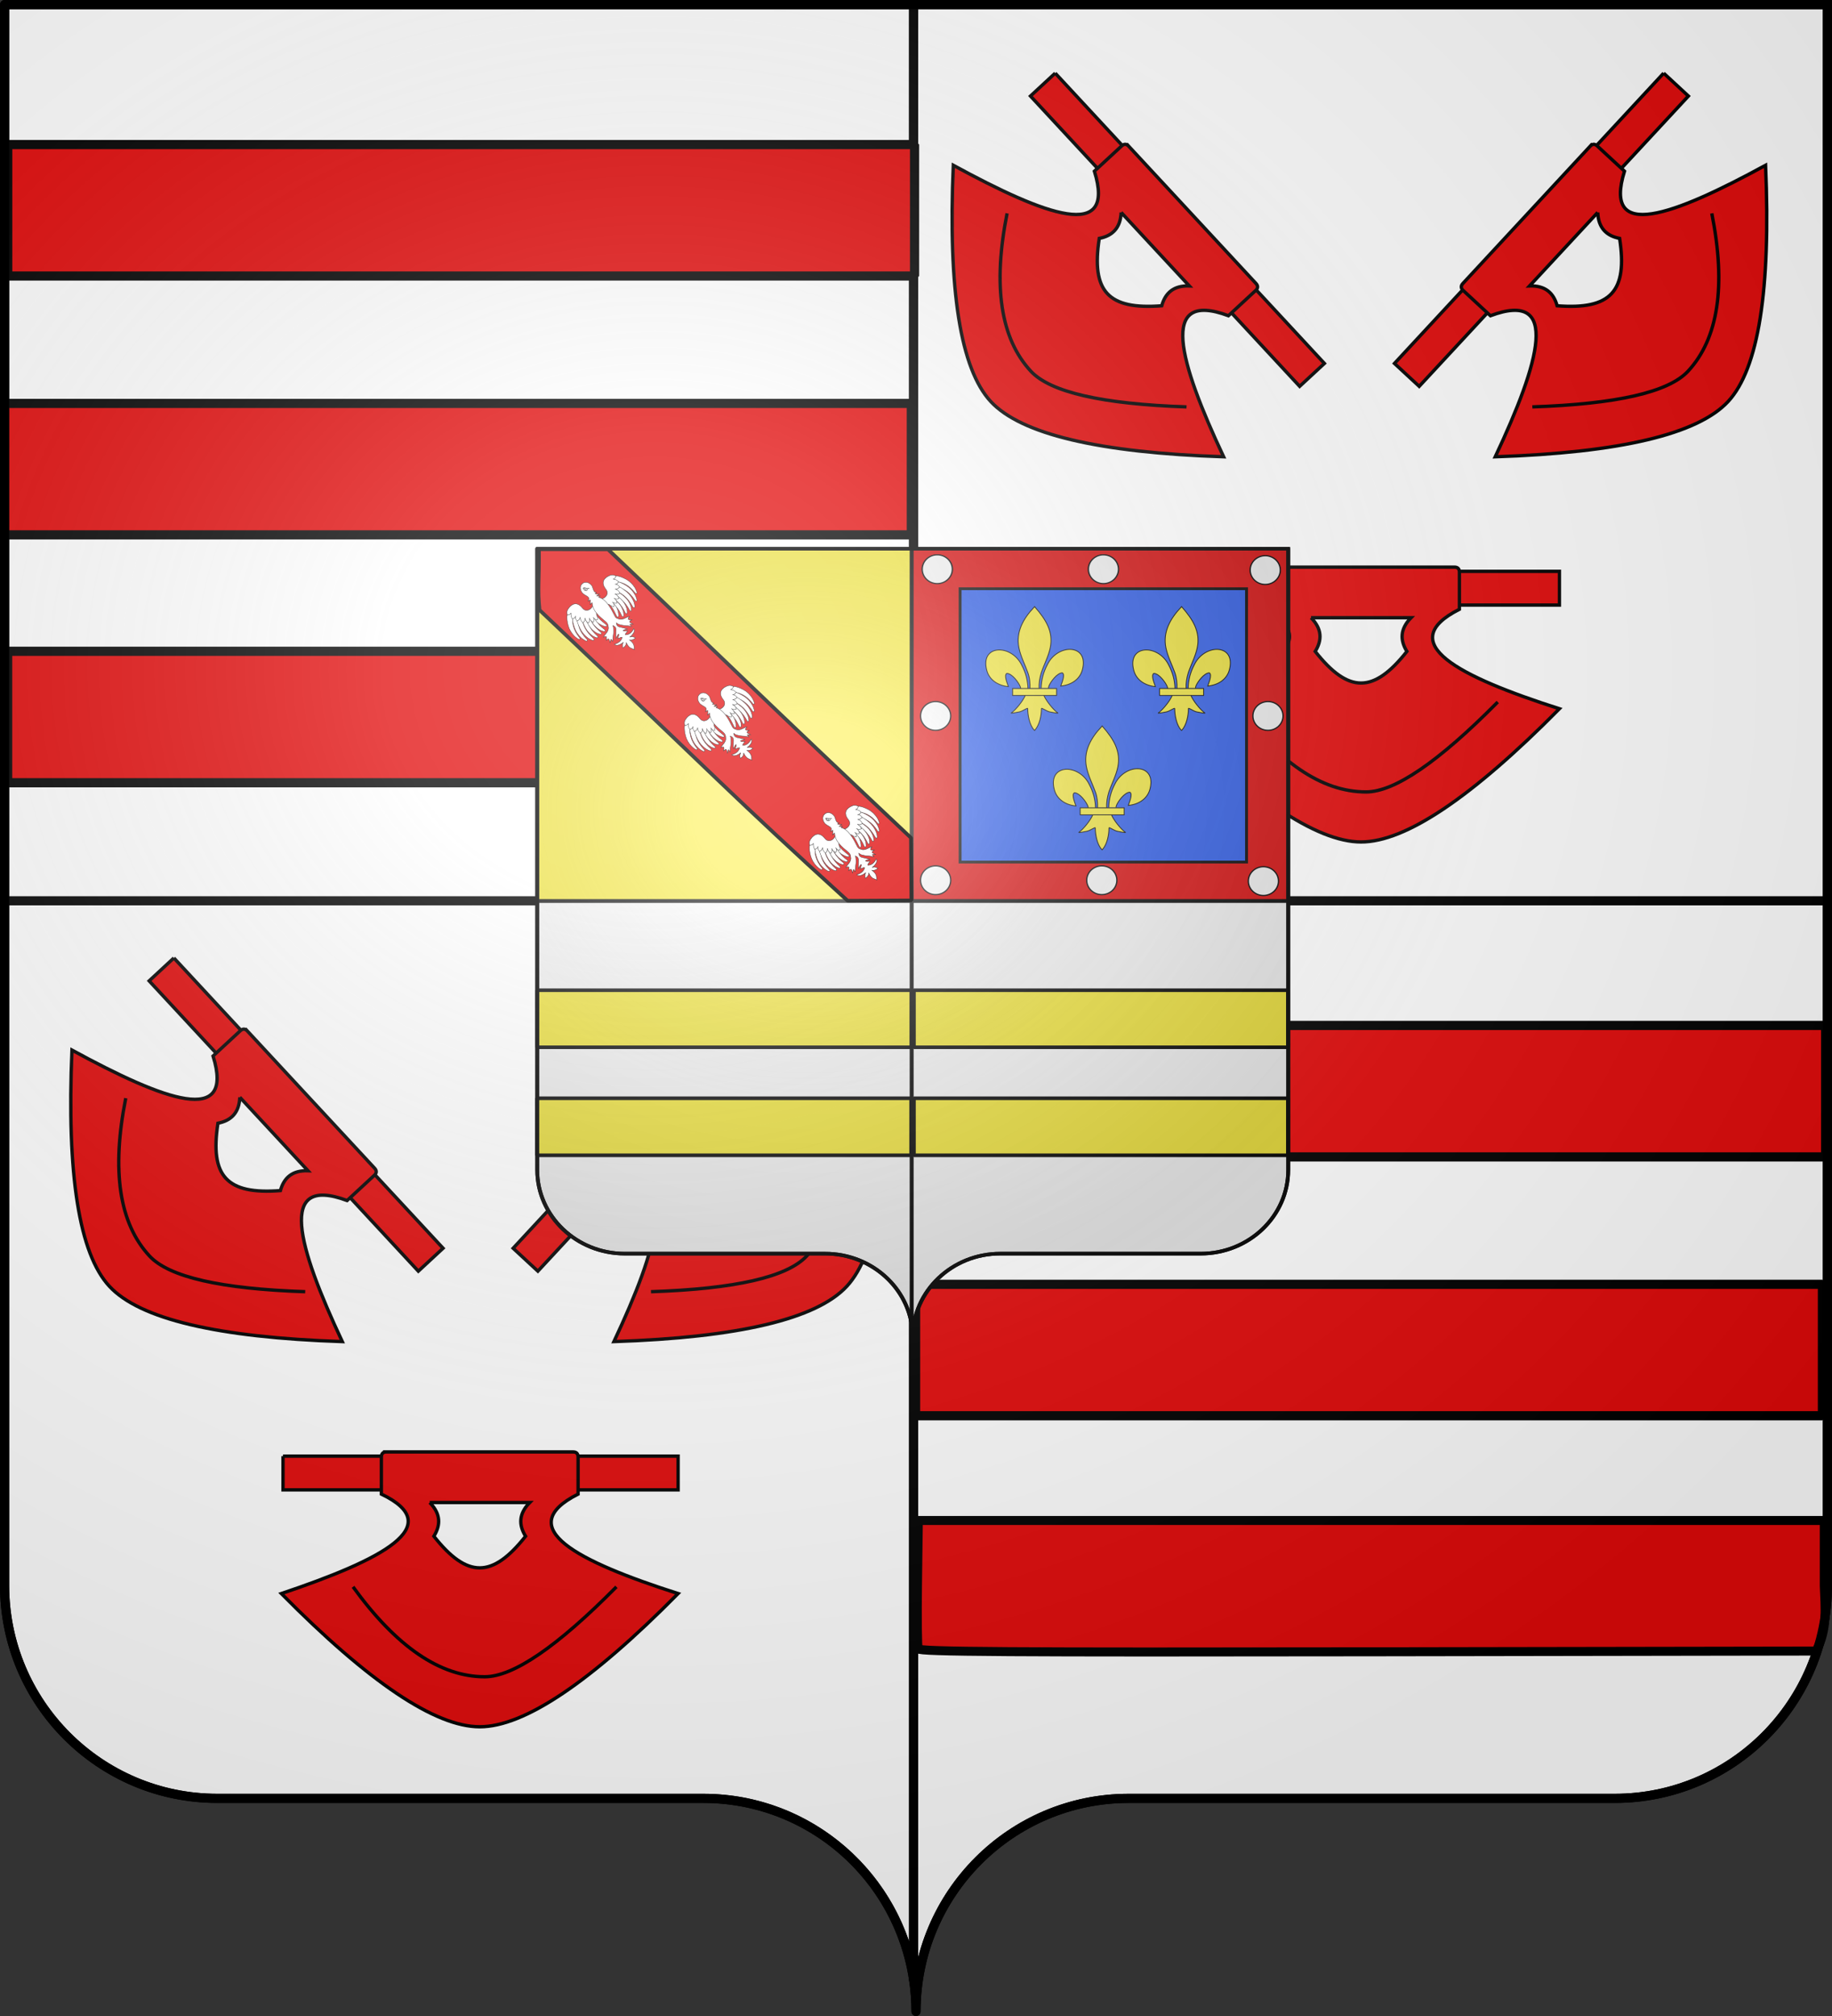
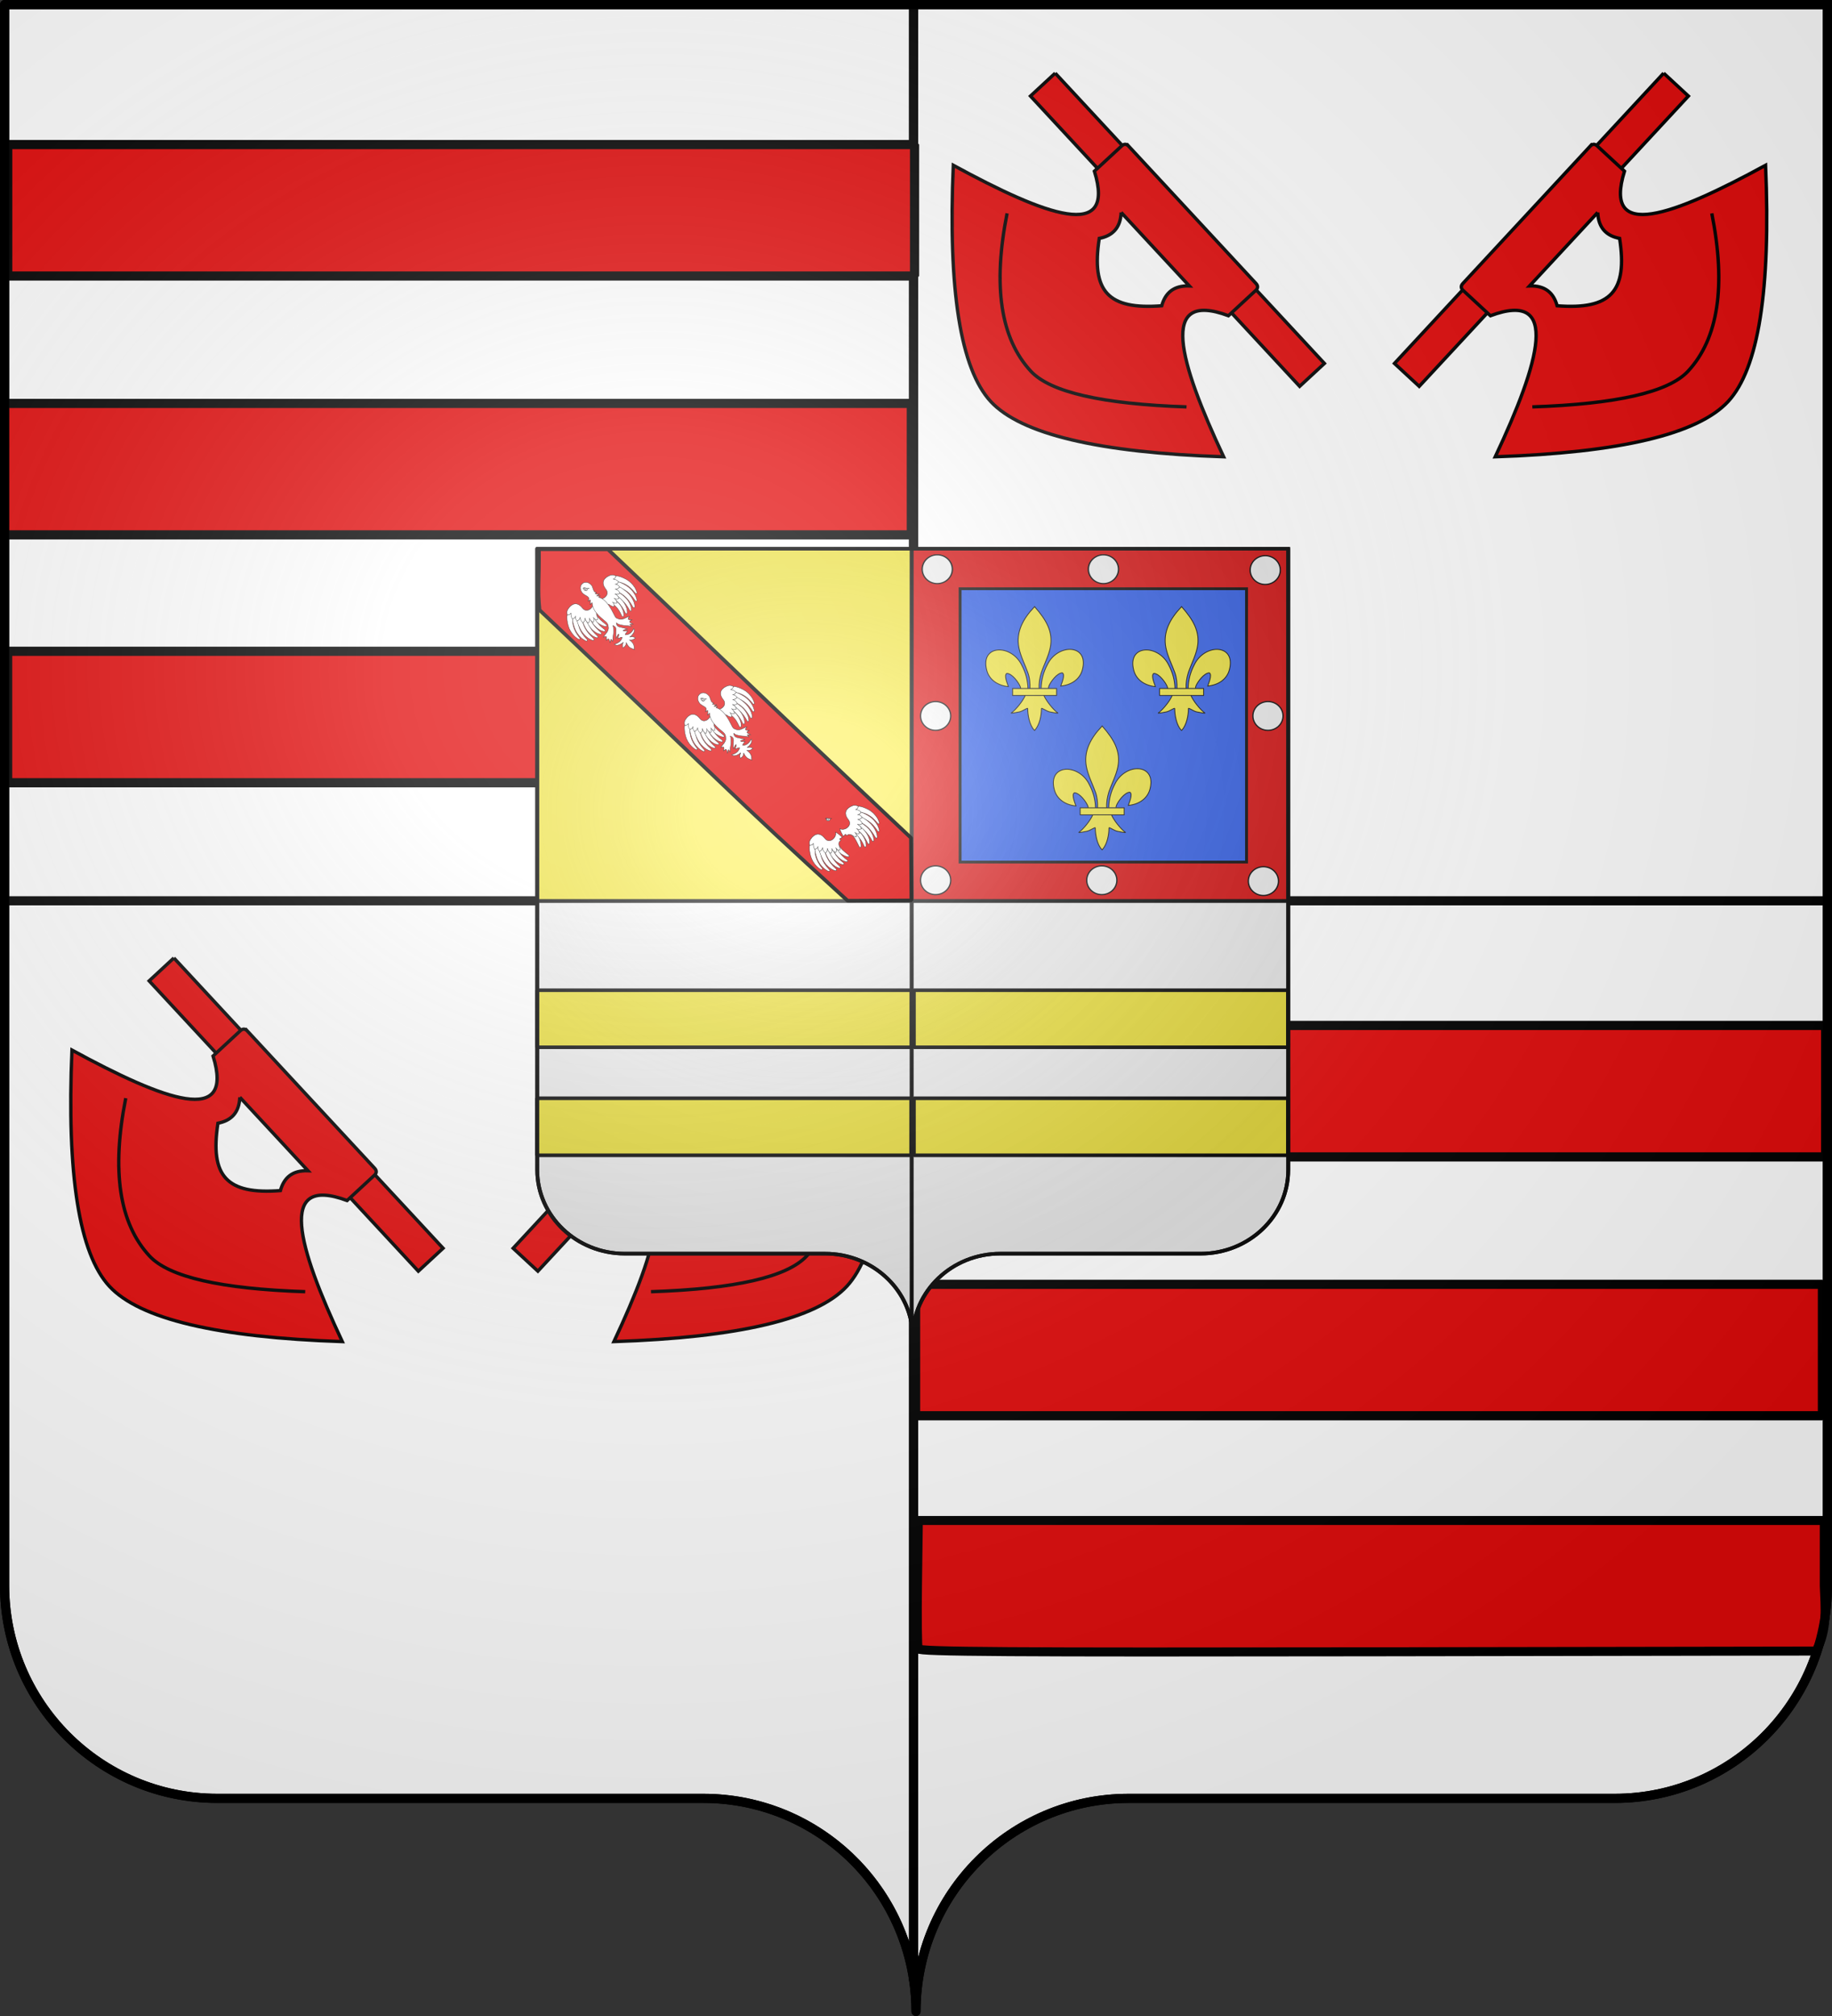
<svg xmlns="http://www.w3.org/2000/svg" xmlns:ns1="http://sodipodi.sourceforge.net/DTD/sodipodi-0.dtd" xmlns:ns2="http://www.inkscape.org/namespaces/inkscape" xmlns:xlink="http://www.w3.org/1999/xlink" height="660" width="600" version="1.0" id="svg2" ns1:version="0.32" ns2:version="0.91 r13725" ns1:docname="Blason_Beaurainville.svg" ns2:output_extension="org.inkscape.output.svg.inkscape">
  <rect width="100%" height="100%" fill="#333333" stroke="none" />
  <ns1:namedview ns2:window-height="756" ns2:window-width="982" ns2:pageshadow="2" ns2:pageopacity="0.0" guidetolerance="10.0" gridtolerance="10.0" objecttolerance="10.0" borderopacity="1.0" bordercolor="#666666" pagecolor="#ffffff" id="base" showgrid="false" height="660px" ns2:zoom="1.8821377" ns2:cx="290.6882" ns2:cy="330.01069" ns2:window-x="285" ns2:window-y="0" ns2:current-layer="g10673" showguides="true" ns2:guide-bbox="true" ns2:window-maximized="0" />
  <desc id="desc4">Flag of Canton of Valais (Wallis)</desc>
  <defs id="defs6">
    <linearGradient id="linearGradient2893">
      <stop style="stop-color:white;stop-opacity:0.314;" offset="0" id="stop2895" />
      <stop id="stop2897" offset="0.19" style="stop-color:white;stop-opacity:0.251;" />
      <stop style="stop-color:#6b6b6b;stop-opacity:0.125;" offset="0.6" id="stop2901" />
      <stop style="stop-color:black;stop-opacity:0.125;" offset="1" id="stop2899" />
    </linearGradient>
    <radialGradient ns2:collect="always" xlink:href="#linearGradient2893" id="radialGradient11919" gradientUnits="userSpaceOnUse" gradientTransform="matrix(1.551,0,0,1.35,-227.894,-51.264)" cx="285.186" cy="200.448" fx="285.186" fy="200.448" r="300" />
    <radialGradient ns2:collect="always" xlink:href="#linearGradient2893" id="radialGradient12265" gradientUnits="userSpaceOnUse" gradientTransform="matrix(1.551,0,0,1.35,-227.894,-51.264)" cx="285.186" cy="200.448" fx="285.186" fy="200.448" r="300" />
  </defs>
  <g ns2:groupmode="layer" id="layer1" ns2:label="Fond écu">
    <path style="fill:#ffffff;fill-opacity:1;fill-rule:nonzero;stroke:#000000;stroke-width:3;stroke-linecap:round;stroke-linejoin:round;stroke-miterlimit:4;stroke-dashoffset:0;stroke-opacity:1" d="M 1.5 294.906 L 1.5 519 C 1.5 557.504 32.709 588.75 71.156 588.75 C 109.603 588.75 191.897 588.75 230.344 588.75 C 265.272 588.75 294.212 614.534 299.219 648.125 L 299.219 294.906 L 1.5 294.906 z " id="path2014" />
    <path style="fill:#ffffff;fill-opacity:1;fill-rule:nonzero;stroke:#000000;stroke-width:3;stroke-linecap:round;stroke-linejoin:round;stroke-miterlimit:4;stroke-dashoffset:0;stroke-opacity:1;stroke-dasharray:none" d="M 299.219 294.906 L 299.219 648.125 C 299.723 651.509 300 654.976 300 658.5 C 300 619.996 331.209 588.75 369.656 588.75 C 408.103 588.75 490.397 588.75 528.844 588.75 C 567.291 588.75 598.5 557.504 598.5 519 L 598.5 294.906 L 299.219 294.906 z " id="path2420" />
    <path style="fill:#ffffff;fill-opacity:1;fill-rule:nonzero;stroke:#000000;stroke-width:3;stroke-linecap:round;stroke-linejoin:round;stroke-miterlimit:4;stroke-dashoffset:0;stroke-opacity:1" d="M 1.5 1.5 L 1.5 294.906 L 299.219 294.906 L 299.219 1.5 L 1.5 1.5 z " id="path2187" />
    <path style="fill:#ffffff;fill-rule:evenodd;stroke:#000000;stroke-width:3;stroke-linecap:butt;stroke-linejoin:miter;stroke-opacity:1" d="M 299.219 1.5 L 299.219 294.906 L 598.5 294.906 L 598.5 1.5 L 299.219 1.5 z " id="path2195" />
    <g transform="matrix(0.546,0,0,0.552,363.86,168.554)" style="display:inline" id="layer149">
      <g style="fill:#e20909;fill-opacity:1" id="layer112_4_" transform="translate(92,31)">
-         <path style="fill:#e20909;fill-opacity:1;stroke:#000000;stroke-width:2" id="path3621" d="M 117,2.5 L 177,2.5 L 177,22.5 L 117,22.5 L 117,2.5 M -60,2.5 L -1,2.5 L -1,22.5 L -60,22.5 L -60,2.5 M 0,0 L 114,0 C 116,0 117,1 117,3 L 117,25 C 77,45 117,65 177,84 C 124.333,136.667 84.667,163 58,163 C 31.333,163 -8.333,136.667 -61,84 C -1,64 39,44 -1,25 L -1,3 C -1,1 0,0 2,0 M 28,30 C 34.667,36.667 34.667,43.334 30.5,50 C 50.5,75 65.5,75 85.5,50 C 81.333,43.333 81.333,36.666 88,30 L 28,30 M 140,80 C 104.445,115.555 78.111,133.333 61,133.333 C 34.333,133.333 8,115.555 -18,80" />
-       </g>
+         </g>
    </g>
    <g transform="matrix(0.372,0.401,-0.405,0.375,347.255,-1.448)" style="display:inline" id="g9880">
      <g style="fill:#e20909;fill-opacity:1" id="g9882" transform="translate(92,31)">
        <path style="fill:#e20909;fill-opacity:1;stroke:#000000;stroke-width:2" id="path9884" d="M 117,2.5 L 177,2.5 L 177,22.5 L 117,22.5 L 117,2.5 M -60,2.5 L -1,2.5 L -1,22.5 L -60,22.5 L -60,2.5 M 0,0 L 114,0 C 116,0 117,1 117,3 L 117,25 C 77,45 117,65 177,84 C 124.333,136.667 84.667,163 58,163 C 31.333,163 -8.333,136.667 -61,84 C -1,64 39,44 -1,25 L -1,3 C -1,1 0,0 2,0 M 28,30 C 34.667,36.667 34.667,43.334 30.5,50 C 50.5,75 65.5,75 85.5,50 C 81.333,43.333 81.333,36.666 88,30 L 28,30 M 140,80 C 104.445,115.555 78.111,133.333 61,133.333 C 34.333,133.333 8,115.555 -18,80" />
      </g>
    </g>
    <g transform="matrix(-0.372,0.401,0.405,0.375,543.205,-1.448)" style="display:inline" id="g9892">
      <g style="fill:#e20909;fill-opacity:1" id="g9894" transform="translate(92,31)">
        <path style="fill:#e20909;fill-opacity:1;stroke:#000000;stroke-width:2" id="path9896" d="M 117,2.5 L 177,2.5 L 177,22.5 L 117,22.5 L 117,2.5 M -60,2.5 L -1,2.5 L -1,22.5 L -60,22.5 L -60,2.5 M 0,0 L 114,0 C 116,0 117,1 117,3 L 117,25 C 77,45 117,65 177,84 C 124.333,136.667 84.667,163 58,163 C 31.333,163 -8.333,136.667 -61,84 C -1,64 39,44 -1,25 L -1,3 C -1,1 0,0 2,0 M 28,30 C 34.667,36.667 34.667,43.334 30.5,50 C 50.5,75 65.5,75 85.5,50 C 81.333,43.333 81.333,36.666 88,30 L 28,30 M 140,80 C 104.445,115.555 78.111,133.333 61,133.333 C 34.333,133.333 8,115.555 -18,80" />
      </g>
    </g>
    <use x="0" y="0" xlink:href="#layer149" id="use9898" transform="translate(-288.645,289.672)" width="600" height="660" />
    <use x="0" y="0" xlink:href="#g9880" id="use9900" transform="translate(-288.645,289.672)" width="600" height="660" />
    <use x="0" y="0" xlink:href="#g9892" id="use9902" transform="translate(-288.645,289.672)" width="600" height="660" />
    <rect style="opacity:1;fill:#e20909;fill-opacity:1;fill-rule:nonzero;stroke:#000000;stroke-width:3.003;stroke-linecap:round;stroke-linejoin:bevel;stroke-miterlimit:4;stroke-dasharray:none;stroke-dashoffset:0;stroke-opacity:1" id="rect9904" width="296.997" height="43.032" x="2.529" y="47.326" />
    <rect style="opacity:1;fill:#e20909;fill-opacity:1;fill-rule:nonzero;stroke:#000000;stroke-width:3.003;stroke-linecap:round;stroke-linejoin:bevel;stroke-miterlimit:4;stroke-dasharray:none;stroke-dashoffset:0;stroke-opacity:1" id="rect10415" width="296.997" height="43.032" x="1.474" y="132.071" />
    <rect style="opacity:1;fill:#e20909;fill-opacity:1;fill-rule:nonzero;stroke:#000000;stroke-width:3.003;stroke-linecap:round;stroke-linejoin:bevel;stroke-miterlimit:4;stroke-dasharray:none;stroke-dashoffset:0;stroke-opacity:1" id="rect10417" width="296.997" height="43.032" x="2.501" y="213.22" />
    <rect style="opacity:1;fill:#e20909;fill-opacity:1;fill-rule:nonzero;stroke:#000000;stroke-width:3.003;stroke-linecap:round;stroke-linejoin:bevel;stroke-miterlimit:4;stroke-dasharray:none;stroke-dashoffset:0;stroke-opacity:1" id="rect10419" width="296.997" height="43.032" x="300.919" y="335.715" />
    <rect style="opacity:1;fill:#e20909;fill-opacity:1;fill-rule:nonzero;stroke:#000000;stroke-width:3.003;stroke-linecap:round;stroke-linejoin:bevel;stroke-miterlimit:4;stroke-dasharray:none;stroke-dashoffset:0;stroke-opacity:1" id="rect10421" width="296.997" height="43.032" x="299.863" y="420.459" />
    <path style="opacity:1;fill:#e20909;fill-opacity:1;fill-rule:nonzero;stroke:#000000;stroke-width:2.947;stroke-linecap:round;stroke-linejoin:bevel;stroke-miterlimit:4;stroke-dasharray:none;stroke-dashoffset:0;stroke-opacity:1" d="M 300.714,539.793 C 300.44,539.125 300.34,529.399 300.491,518.18 L 300.766,497.782 L 449.119,497.782 L 597.473,497.782 L 597.473,519.154 C 597.71,526.278 598.662,533.402 594.789,540.525 L 449.343,540.766 C 329.854,540.96 301.116,540.772 300.714,539.793 L 300.714,539.793 z" id="path10427" ns1:nodetypes="cccccccccc" />
    <g id="g12198" transform="matrix(0.412,0,0,0.393,434.254,176.418)">
      <g transform="translate(-628.461,6.672)" id="g10671">
        <g id="g10673" ns2:label="Fond écu">
          <path style="fill:#ffffff;fill-opacity:1;fill-rule:nonzero;stroke:#000000;stroke-width:3;stroke-linecap:round;stroke-linejoin:round;stroke-miterlimit:4;stroke-dashoffset:0;stroke-opacity:1" d="M 1.5,294.906 L 1.5,519 C 1.5,557.504 32.709,588.75 71.156,588.75 C 109.603,588.75 191.897,588.75 230.344,588.75 C 265.272,588.75 294.212,614.534 299.219,648.125 L 299.219,294.906 L 1.5,294.906 z" id="path10675" />
          <path style="fill:#ffffff;fill-opacity:1;fill-rule:nonzero;stroke:#000000;stroke-width:3;stroke-linecap:round;stroke-linejoin:round;stroke-miterlimit:4;stroke-dasharray:none;stroke-dashoffset:0;stroke-opacity:1" d="M 299.219,294.906 L 299.219,648.125 C 299.723,651.509 300,654.976 300,658.5 C 300,619.996 331.209,588.75 369.656,588.75 C 408.103,588.75 490.397,588.75 528.844,588.75 C 567.291,588.75 598.5,557.504 598.5,519 L 598.5,294.906 L 299.219,294.906 z" id="path10677" />
          <path style="fill:#fcef3c;fill-opacity:1;fill-rule:nonzero;stroke:#000000;stroke-width:3;stroke-linecap:round;stroke-linejoin:round;stroke-miterlimit:4;stroke-dashoffset:0;stroke-opacity:1" d="M 1.5,1.5 L 1.5,294.906 L 299.219,294.906 L 299.219,1.5 L 1.5,1.5 z" id="path10679" />
          <path style="fill:#e20909;fill-rule:evenodd;stroke:#000000;stroke-width:3;stroke-linecap:butt;stroke-linejoin:miter;stroke-opacity:1" d="M 299.219,1.5 L 299.219,294.906 L 598.5,294.906 L 598.5,1.5 L 299.219,1.5 z" id="path10681" />
          <path style="fill:#2b5df2;fill-rule:evenodd;stroke:#000000;stroke-width:2.305;stroke-linecap:butt;stroke-linejoin:miter;stroke-opacity:1" d="M 337.667,34.865 L 337.667,262.559 L 565.362,262.559 L 565.362,34.865 L 337.667,34.865 z" id="path12025" />
          <path transform="matrix(1.101,0,0,0.971,935.068,64.169)" d="m -428.223,-46.931 a 10.887,12.339 0 0 1 -10.887,12.339 10.887,12.339 0 0 1 -10.887,-12.339 10.887,12.339 0 0 1 10.887,-12.339 10.887,12.339 0 0 1 10.887,12.339 z" ns1:ry="12.338634" ns1:rx="10.887031" ns1:cy="-46.931171" ns1:cx="-439.11023" id="path12027" style="opacity:1;fill:#ffffff;fill-opacity:1;fill-rule:nonzero;stroke:#000000;stroke-width:1;stroke-linecap:round;stroke-linejoin:miter;marker:none;marker-start:none;marker-mid:none;marker-end:none;stroke-miterlimit:4;stroke-dasharray:none;stroke-dashoffset:0;stroke-opacity:1;visibility:visible;display:inline;overflow:visible;enable-background:accumulate" ns1:type="arc" />
          <use height="660" width="600" transform="translate(-132.096,0)" id="use12029" xlink:href="#path12027" y="0" x="0" />
          <circle style="display:inline;overflow:visible;visibility:visible;opacity:1;fill:#ffffff;fill-opacity:1;fill-rule:nonzero;stroke:#000000;stroke-width:1.034;stroke-linecap:round;stroke-linejoin:miter;stroke-miterlimit:4;stroke-dasharray:none;stroke-dashoffset:0;stroke-opacity:1;marker:none;marker-start:none;marker-mid:none;marker-end:none;enable-background:accumulate" id="use12031" cx="580.219" cy="19.316" r="11.983" />
          <circle style="display:inline;overflow:visible;visibility:visible;opacity:1;fill:#ffffff;fill-opacity:1;fill-rule:nonzero;stroke:#000000;stroke-width:1.034;stroke-linecap:round;stroke-linejoin:miter;stroke-miterlimit:4;stroke-dasharray:none;stroke-dashoffset:0;stroke-opacity:1;marker:none;marker-start:none;marker-mid:none;marker-end:none;enable-background:accumulate" id="use12033" cx="450.3" cy="277.701" r="11.983" />
          <circle style="display:inline;overflow:visible;visibility:visible;opacity:1;fill:#ffffff;fill-opacity:1;fill-rule:nonzero;stroke:#000000;stroke-width:1.034;stroke-linecap:round;stroke-linejoin:miter;stroke-miterlimit:4;stroke-dasharray:none;stroke-dashoffset:0;stroke-opacity:1;marker:none;marker-start:none;marker-mid:none;marker-end:none;enable-background:accumulate" id="use12035" cx="318.204" cy="277.701" r="11.983" />
          <circle style="display:inline;overflow:visible;visibility:visible;opacity:1;fill:#ffffff;fill-opacity:1;fill-rule:nonzero;stroke:#000000;stroke-width:1.034;stroke-linecap:round;stroke-linejoin:miter;stroke-miterlimit:4;stroke-dasharray:none;stroke-dashoffset:0;stroke-opacity:1;marker:none;marker-start:none;marker-mid:none;marker-end:none;enable-background:accumulate" id="use12037" cx="578.767" cy="278.427" r="11.983" />
          <circle style="display:inline;overflow:visible;visibility:visible;opacity:1;fill:#ffffff;fill-opacity:1;fill-rule:nonzero;stroke:#000000;stroke-width:1.034;stroke-linecap:round;stroke-linejoin:miter;stroke-miterlimit:4;stroke-dasharray:none;stroke-dashoffset:0;stroke-opacity:1;marker:none;marker-start:none;marker-mid:none;marker-end:none;enable-background:accumulate" id="use12039" cx="318.204" cy="140.828" r="11.983" />
          <circle r="11.983" cy="140.828" cx="582.396" id="use12041" style="display:inline;overflow:visible;visibility:visible;opacity:1;fill:#ffffff;fill-opacity:1;fill-rule:nonzero;stroke:#000000;stroke-width:1.034;stroke-linecap:round;stroke-linejoin:miter;stroke-miterlimit:4;stroke-dasharray:none;stroke-dashoffset:0;stroke-opacity:1;marker:none;marker-start:none;marker-mid:none;marker-end:none;enable-background:accumulate" />
          <g id="g1878" transform="matrix(0.11,0,0,0.113,357.31,48.928)">
            <path ns1:nodetypes="ccscscc" id="path1876" style="opacity:1;fill:#fcef3c;fill-opacity:1;fill-rule:evenodd;stroke:#000000;stroke-width:6;stroke-linecap:butt;stroke-linejoin:miter;stroke-miterlimit:4;stroke-dasharray:none;stroke-opacity:1;display:inline" d="M 407.029,608.699 C 408.454,546.743 423.78,489.16 452.319,434.591 C 527.033,277.405 755.239,281.159 704.934,473.402 C 686.397,544.241 623.425,585.876 548.615,593.017 C 554.015,574.352 583.715,508.365 559.74,495.455 C 521.401,496.904 473.795,563.161 462.347,594.756 C 460.694,599.292 461.156,604.534 459.311,608.996" />
            <g id="g12092" style="opacity:1;display:inline" transform="translate(-38.532,-48.577)">
              <g id="g13018" style="fill:#fcef3c;fill-opacity:1;stroke:#000000;stroke-width:6;stroke-miterlimit:4;stroke-dasharray:none;stroke-opacity:1" transform="translate(0,4)">
                <path ns1:nodetypes="ccscscc" id="path1902" style="fill:#fcef3c;fill-opacity:1;fill-rule:evenodd;stroke:#000000;stroke-width:6;stroke-linecap:butt;stroke-linejoin:miter;stroke-miterlimit:4;stroke-dasharray:none;stroke-opacity:1" d="M 350.523,657.372 C 349.098,595.416 333.772,537.833 305.233,483.264 C 230.519,326.078 2.313,329.832 52.618,522.075 C 71.155,592.914 134.127,634.549 208.937,641.69 C 203.537,623.025 173.837,557.038 197.813,544.128 C 236.151,545.577 283.757,611.833 295.205,643.429 C 296.858,647.965 296.396,653.207 298.241,657.669" />
                <path ns1:nodetypes="csccccsccc" id="path3734" style="fill:#fcef3c;fill-opacity:1;fill-rule:nonzero;stroke:#000000;stroke-width:6;stroke-linecap:butt;stroke-linejoin:miter;stroke-miterlimit:4;stroke-dasharray:none;stroke-opacity:1" d="M 393.626,57.12 C 314.912,141.97 262.061,240.082 284.845,355.151 C 297.414,418.635 327.886,477.431 349.376,538.589 C 362.812,576.959 366.248,617.041 364.657,657.37 L 431.438,657.37 C 428.242,616.744 435.245,577.372 446.72,538.589 C 467.194,477.051 498.345,418.683 511.251,355.151 C 535.379,236.372 478.744,146.792 402.813,57.495 L 398.173,51.577 L 393.626,57.12 z" />
                <path ns1:nodetypes="cssscccssscc" id="path6395" style="fill:#fcef3c;fill-opacity:1;fill-rule:evenodd;stroke:#000000;stroke-width:6;stroke-linecap:butt;stroke-linejoin:miter;stroke-miterlimit:4;stroke-dasharray:none;stroke-opacity:1" d="M 331.345,704.401 C 317.383,743.531 260.456,815.193 230.22,835.62 C 222.377,840.918 267.706,832.569 288.001,828.12 C 314.62,822.286 349.218,793.923 348.407,803.933 C 348.332,849.771 361.218,926.257 394.813,961.401 L 397.995,964.789 L 401.282,961.401 C 434.86,922.23 447.52,853.359 447.688,803.933 C 446.877,793.923 481.476,822.286 508.095,828.12 C 528.39,832.569 573.718,840.918 565.876,835.62 C 535.639,815.193 478.744,743.531 464.782,704.401 L 331.345,704.401 z" />
                <rect id="rect4623" style="fill:#fcef3c;fill-opacity:1;stroke:#000000;stroke-width:6;stroke-miterlimit:4;stroke-dasharray:none;stroke-opacity:1" y="655.379" x="239.352" height="51.503" width="317.888" />
              </g>
            </g>
          </g>
          <g transform="matrix(0.11,0,0,0.113,474.165,48.928)" id="use12099">
            <path d="m 407.029,608.699 c 1.425,-61.956 16.751,-119.539 45.29,-174.109 74.714,-157.186 302.92,-153.432 252.615,38.811 -18.537,70.839 -81.509,112.474 -156.319,119.615 5.4,-18.665 35.1,-84.652 11.124,-97.562 -38.338,1.448 -85.944,67.705 -97.393,99.301 -1.653,4.536 -1.19,9.778 -3.036,14.24" style="display:inline;opacity:1;fill:#fcef3c;fill-opacity:1;fill-rule:evenodd;stroke:#000000;stroke-width:6;stroke-linecap:butt;stroke-linejoin:miter;stroke-miterlimit:4;stroke-dasharray:none;stroke-opacity:1" id="path4291" ns1:nodetypes="ccscscc" ns2:connector-curvature="0" />
            <g transform="translate(-38.532,-48.577)" style="display:inline;opacity:1" id="g4293">
              <g transform="translate(0,4)" style="fill:#fcef3c;fill-opacity:1;stroke:#000000;stroke-width:6;stroke-miterlimit:4;stroke-dasharray:none;stroke-opacity:1" id="g4295">
                <path d="M 350.523,657.372 C 349.098,595.416 333.772,537.833 305.233,483.264 230.519,326.078 2.313,329.832 52.618,522.075 71.155,592.914 134.127,634.549 208.937,641.69 203.537,623.025 173.837,557.038 197.813,544.128 c 38.338,1.448 85.944,67.705 97.393,99.301 1.653,4.536 1.19,9.778 3.036,14.24" style="fill:#fcef3c;fill-opacity:1;fill-rule:evenodd;stroke:#000000;stroke-width:6;stroke-linecap:butt;stroke-linejoin:miter;stroke-miterlimit:4;stroke-dasharray:none;stroke-opacity:1" id="path4297" ns1:nodetypes="ccscscc" ns2:connector-curvature="0" />
                <path d="m 393.626,57.12 c -78.714,84.849 -131.565,182.962 -108.781,298.031 12.57,63.484 43.042,122.28 64.531,183.438 13.436,38.37 16.872,78.452 15.281,118.781 l 66.781,0 c -3.197,-40.626 3.807,-79.998 15.281,-118.781 20.474,-61.538 51.626,-119.906 64.531,-183.438 C 535.379,236.372 478.744,146.792 402.813,57.495 l -4.64,-5.918 -4.547,5.543 z" style="fill:#fcef3c;fill-opacity:1;fill-rule:nonzero;stroke:#000000;stroke-width:6;stroke-linecap:butt;stroke-linejoin:miter;stroke-miterlimit:4;stroke-dasharray:none;stroke-opacity:1" id="path4299" ns1:nodetypes="csccccsccc" ns2:connector-curvature="0" />
                <path d="m 331.345,704.401 c -13.962,39.13 -70.888,110.792 -101.125,131.219 -7.842,5.298 37.486,-3.052 57.781,-7.5 26.619,-5.835 61.217,-34.198 60.406,-24.188 -0.076,45.838 12.811,122.324 46.406,157.469 l 3.182,3.388 3.287,-3.388 c 33.578,-39.171 46.238,-108.042 46.406,-157.469 -0.811,-10.01 33.787,18.353 60.406,24.188 20.295,4.448 65.623,12.798 57.781,7.5 -30.237,-20.427 -87.132,-92.089 -101.094,-131.219 l -133.438,0 z" style="fill:#fcef3c;fill-opacity:1;fill-rule:evenodd;stroke:#000000;stroke-width:6;stroke-linecap:butt;stroke-linejoin:miter;stroke-miterlimit:4;stroke-dasharray:none;stroke-opacity:1" id="path4301" ns1:nodetypes="cssscccssscc" ns2:connector-curvature="0" />
                <rect width="317.888" height="51.503" x="239.352" y="655.379" style="fill:#fcef3c;fill-opacity:1;stroke:#000000;stroke-width:6;stroke-miterlimit:4;stroke-dasharray:none;stroke-opacity:1" id="rect4303" />
              </g>
            </g>
          </g>
          <g transform="matrix(0.11,0,0,0.113,411.02,148.363)" id="use12101">
            <path d="m 407.029,608.699 c 1.425,-61.956 16.751,-119.539 45.29,-174.109 74.714,-157.186 302.92,-153.432 252.615,38.811 -18.537,70.839 -81.509,112.474 -156.319,119.615 5.4,-18.665 35.1,-84.652 11.124,-97.562 -38.338,1.448 -85.944,67.705 -97.393,99.301 -1.653,4.536 -1.19,9.778 -3.036,14.24" style="display:inline;opacity:1;fill:#fcef3c;fill-opacity:1;fill-rule:evenodd;stroke:#000000;stroke-width:6;stroke-linecap:butt;stroke-linejoin:miter;stroke-miterlimit:4;stroke-dasharray:none;stroke-opacity:1" id="path4275" ns1:nodetypes="ccscscc" ns2:connector-curvature="0" />
            <g transform="translate(-38.532,-48.577)" style="display:inline;opacity:1" id="g4277">
              <g transform="translate(0,4)" style="fill:#fcef3c;fill-opacity:1;stroke:#000000;stroke-width:6;stroke-miterlimit:4;stroke-dasharray:none;stroke-opacity:1" id="g4279">
                <path d="M 350.523,657.372 C 349.098,595.416 333.772,537.833 305.233,483.264 230.519,326.078 2.313,329.832 52.618,522.075 71.155,592.914 134.127,634.549 208.937,641.69 203.537,623.025 173.837,557.038 197.813,544.128 c 38.338,1.448 85.944,67.705 97.393,99.301 1.653,4.536 1.19,9.778 3.036,14.24" style="fill:#fcef3c;fill-opacity:1;fill-rule:evenodd;stroke:#000000;stroke-width:6;stroke-linecap:butt;stroke-linejoin:miter;stroke-miterlimit:4;stroke-dasharray:none;stroke-opacity:1" id="path4281" ns1:nodetypes="ccscscc" ns2:connector-curvature="0" />
                <path d="m 393.626,57.12 c -78.714,84.849 -131.565,182.962 -108.781,298.031 12.57,63.484 43.042,122.28 64.531,183.438 13.436,38.37 16.872,78.452 15.281,118.781 l 66.781,0 c -3.197,-40.626 3.807,-79.998 15.281,-118.781 20.474,-61.538 51.626,-119.906 64.531,-183.438 C 535.379,236.372 478.744,146.792 402.813,57.495 l -4.64,-5.918 -4.547,5.543 z" style="fill:#fcef3c;fill-opacity:1;fill-rule:nonzero;stroke:#000000;stroke-width:6;stroke-linecap:butt;stroke-linejoin:miter;stroke-miterlimit:4;stroke-dasharray:none;stroke-opacity:1" id="path4283" ns1:nodetypes="csccccsccc" ns2:connector-curvature="0" />
                <path d="m 331.345,704.401 c -13.962,39.13 -70.888,110.792 -101.125,131.219 -7.842,5.298 37.486,-3.052 57.781,-7.5 26.619,-5.835 61.217,-34.198 60.406,-24.188 -0.076,45.838 12.811,122.324 46.406,157.469 l 3.182,3.388 3.287,-3.388 c 33.578,-39.171 46.238,-108.042 46.406,-157.469 -0.811,-10.01 33.787,18.353 60.406,24.188 20.295,4.448 65.623,12.798 57.781,7.5 -30.237,-20.427 -87.132,-92.089 -101.094,-131.219 l -133.438,0 z" style="fill:#fcef3c;fill-opacity:1;fill-rule:evenodd;stroke:#000000;stroke-width:6;stroke-linecap:butt;stroke-linejoin:miter;stroke-miterlimit:4;stroke-dasharray:none;stroke-opacity:1" id="path4285" ns1:nodetypes="cssscccssscc" ns2:connector-curvature="0" />
                <rect width="317.888" height="51.503" x="239.352" y="655.379" style="fill:#fcef3c;fill-opacity:1;stroke:#000000;stroke-width:6;stroke-miterlimit:4;stroke-dasharray:none;stroke-opacity:1" id="rect4287" />
              </g>
            </g>
          </g>
          <rect y="369.327" x="1.572" height="47.502" width="297.36" id="rect12103" style="opacity:1;fill:#fcef3c;fill-opacity:1;fill-rule:nonzero;stroke:#000000;stroke-width:3;stroke-linecap:round;stroke-linejoin:bevel;stroke-miterlimit:4;stroke-dasharray:none;stroke-dashoffset:0;stroke-opacity:1" />
          <rect y="459.327" x="1.43" height="47.502" width="297.36" id="rect12105" style="opacity:1;fill:#fcef3c;fill-opacity:1;fill-rule:nonzero;stroke:#000000;stroke-width:3;stroke-linecap:round;stroke-linejoin:bevel;stroke-miterlimit:4;stroke-dasharray:none;stroke-dashoffset:0;stroke-opacity:1" />
          <rect y="459.327" x="300.919" height="47.502" width="297.36" id="rect12107" style="opacity:1;fill:#fcef3c;fill-opacity:1;fill-rule:nonzero;stroke:#000000;stroke-width:3;stroke-linecap:round;stroke-linejoin:bevel;stroke-miterlimit:4;stroke-dasharray:none;stroke-dashoffset:0;stroke-opacity:1" />
          <rect y="369.327" x="300.919" height="47.502" width="297.36" id="rect12109" style="opacity:1;fill:#fcef3c;fill-opacity:1;fill-rule:nonzero;stroke:#000000;stroke-width:3;stroke-linecap:round;stroke-linejoin:bevel;stroke-miterlimit:4;stroke-dasharray:none;stroke-dashoffset:0;stroke-opacity:1" />
        </g>
        <g id="g10683" ns2:label="Meubles" ns1:insensitive="true" />
        <g id="g10685" ns2:label="Reflet final" ns1:insensitive="true">
          <path id="path10687" style="fill:url(#radialGradient12265);fill-opacity:1;fill-rule:evenodd;stroke:none;stroke-width:3;stroke-linecap:butt;stroke-linejoin:miter;stroke-miterlimit:4;stroke-dasharray:none;stroke-opacity:1" d="M 1.5,1.5 L 1.5,518.991 C 1.5,557.496 32.703,588.746 71.15,588.746 C 109.597,588.746 191.903,588.746 230.35,588.746 C 268.797,588.745 300,619.996 300,658.5 C 300,619.996 331.203,588.746 369.65,588.746 C 408.097,588.745 490.403,588.746 528.85,588.746 C 567.297,588.746 598.5,557.496 598.5,518.991 L 598.5,1.5 L 1.5,1.5 z" />
        </g>
        <g id="g10689" ns2:label="Contour final" ns1:insensitive="true">
          <path id="path10691" style="fill:none;fill-opacity:1;fill-rule:nonzero;stroke:#000000;stroke-width:3;stroke-linecap:round;stroke-linejoin:round;stroke-miterlimit:4;stroke-dasharray:none;stroke-dashoffset:0;stroke-opacity:1" d="M 300,658.5 C 300,619.996 331.203,588.746 369.65,588.746 C 408.097,588.746 490.403,588.746 528.85,588.746 C 567.297,588.746 598.5,557.497 598.5,518.993 L 598.5,1.5 L 1.5,1.5 L 1.5,518.993 C 1.5,557.497 32.703,588.746 71.15,588.746 C 109.597,588.746 191.903,588.746 230.35,588.746 C 268.797,588.746 300,619.996 300,658.5 z" ns1:nodetypes="cssccccssc" />
        </g>
      </g>
      <path ns1:nodetypes="cccccccc" id="path10695" d="M -625.147,59.254 C -626.87,40.958 -625.415,37.864 -625.62,8.612 L -570.705,8.732 C -464.287,114.807 -455.851,124.66 -329.836,249.057 L -329.459,301.187 L -380.189,301.451 C -474.67,211.389 -477.836,205.326 -625.147,59.254 L -625.147,59.254 z" style="opacity:1;fill:#e20909;fill-opacity:1;fill-rule:nonzero;stroke:#000000;stroke-width:3;stroke-linecap:round;stroke-linejoin:bevel;stroke-miterlimit:4;stroke-dasharray:none;stroke-dashoffset:0;stroke-opacity:1" />
      <g style="fill:#ffffff" transform="matrix(0.075,-0.063,0.071,0.094,-615.496,57.519)" id="g11990">
        <g id="g11992" ns2:label="Fond écu" style="display:inline;fill:#ffffff" transform="translate(18.809,-63.025)" />
        <g style="fill:#ffffff" id="g11994" ns2:label="Meubles" transform="translate(18.809,-63.025)">
          <g style="fill:#ffffff" id="g14262">
            <g style="fill:#ffffff" id="g14240">
              <g style="fill:#ffffff" id="g14220">
                <g style="fill:#ffffff" id="g14200">
                  <path style="fill:#ffffff;fill-opacity:1;fill-rule:evenodd;stroke:#000000;stroke-width:2.952;stroke-linecap:butt;stroke-linejoin:miter;stroke-miterlimit:4;stroke-dasharray:none;stroke-opacity:1" d="M 91.85,190.43 C 37.299,225.095 8.244,270.896 8.841,349.467 -5.123,369.935 -15.006,322.986 -16.343,312.532 -19.601,284.783 -14.793,255.371 -2.344,231.324 10.368,207.102 25.542,183.385 45.994,168.976 c 8.903,-5.966 19.082,-10.392 28.97,-10.36 2.984,3.324 6.341,6.288 9.099,9.83 2.596,7.328 5.192,14.656 7.788,21.983 z" id="path12997" ns1:nodetypes="cccccccc" ns2:connector-curvature="0" />
                  <path style="fill:#ffffff;fill-opacity:1;fill-rule:evenodd;stroke:#000000;stroke-width:2.952;stroke-linecap:butt;stroke-linejoin:miter;stroke-miterlimit:4;stroke-dasharray:none;stroke-opacity:1" d="M 121.33,215.249 C 66.379,258.952 38.719,303.215 48.805,389.367 36.088,412.21 22.039,365.365 19.802,354.82 14.161,326.79 16.702,295.986 27.563,269.673 c 11.117,-26.529 24.815,-52.865 44.719,-70.353 8.69,-7.299 18.823,-13.187 29.021,-14.464 3.35,3.014 7.055,5.61 10.19,8.877 3.279,7.172 6.558,14.344 9.837,21.516 z" id="path12999" ns1:nodetypes="cccccccc" ns2:connector-curvature="0" />
                  <path ns2:transform-center-x="-15.418256" style="fill:#ffffff;fill-opacity:1;fill-rule:evenodd;stroke:#000000;stroke-width:2.952;stroke-linecap:butt;stroke-linejoin:miter;stroke-miterlimit:4;stroke-dasharray:none;stroke-opacity:1" d="M 143.87,226.634 C 98.562,279.91 78.745,329.943 96.56,413.549 87.188,438.794 66.734,396.088 63.044,386.265 53.54,360.087 51.736,329.344 58.787,301.119 c 7.275,-28.494 17.128,-57.382 34.357,-79.006 7.569,-9.112 16.763,-17.167 26.667,-20.722 3.734,2.195 7.762,3.9 11.319,6.392 4.247,6.284 8.494,12.567 12.741,18.851 z" id="path13001" ns1:nodetypes="cccccccc" ns2:transform-center-y="-5.0654221" ns2:connector-curvature="0" />
                  <path ns2:transform-center-y="-5.3377131" ns2:transform-center-x="-13.063378" style="fill:#ffffff;fill-opacity:1;fill-rule:evenodd;stroke:#000000;stroke-width:2.952;stroke-linecap:butt;stroke-linejoin:miter;stroke-miterlimit:4;stroke-dasharray:none;stroke-opacity:1" d="m 172.852,247.633 c -37.942,49.848 -55.008,92.97 -38.34,169.548 -7.861,23.008 -27.219,-14.595 -30.759,-23.281 -9.138,-23.16 -11.453,-50.699 -5.747,-76.298 5.901,-25.849 14.112,-52.145 29.121,-72.187 6.602,-8.456 14.69,-16.023 23.518,-19.575 3.408,1.836 7.069,3.22 10.324,5.329 3.961,5.488 7.922,10.976 11.883,16.463 z" id="path13003" ns1:nodetypes="cccccccc" ns2:connector-curvature="0" />
                  <path ns2:transform-center-y="-7.4726861" ns2:transform-center-x="-9.8920083" style="fill:#ffffff;fill-opacity:1;fill-rule:evenodd;stroke:#000000;stroke-width:2.952;stroke-linecap:butt;stroke-linejoin:miter;stroke-miterlimit:4;stroke-dasharray:none;stroke-opacity:1" d="m 201.964,239.756 c -35.02,53.864 -46.219,104.409 -25.755,172.948 -6.148,23.786 -28.243,-11.257 -32.417,-19.462 -10.829,-21.914 -15.172,-48.989 -11.366,-75.092 3.982,-26.373 10.237,-53.467 23.738,-75.157 5.965,-9.184 13.479,-17.661 22.028,-22.238 3.537,1.418 7.293,2.357 10.697,4.064 4.358,4.979 8.717,9.958 13.075,14.937 z" id="path13005" ns1:nodetypes="cccccccc" ns2:connector-curvature="0" />
                  <path ns2:transform-center-y="-7.8833654" ns2:transform-center-x="-9.1094969" style="fill:#ffffff;fill-opacity:1;fill-rule:evenodd;stroke:#000000;stroke-width:2.952;stroke-linecap:butt;stroke-linejoin:miter;stroke-miterlimit:4;stroke-dasharray:none;stroke-opacity:1" d="m 234.29,265.264 c -32.167,54.584 -41.038,81.828 -19.832,148.037 -5.812,23.911 -28.412,-10.602 -32.704,-18.707 -11.144,-21.652 -15.873,-48.61 -12.437,-74.783 3.608,-26.448 6.009,-28.276 19.205,-50.262 5.837,-9.315 13.232,-17.959 21.718,-22.729 3.558,1.336 7.329,2.188 10.758,3.816 4.431,4.876 8.861,9.752 13.292,14.627 z" id="path13007" ns1:nodetypes="cccccccc" ns2:connector-curvature="0" />
                  <path ns1:nodetypes="ccccccc" id="path3952" d="m 250.364,256.724 c -27.894,53.149 -14.365,82.74 -0.984,137.021 -4.722,22.732 -26.03,-8.011 -30.113,-15.297 -10.614,-19.489 -19.236,-32.874 -16.721,-57.56 2.664,-24.955 2.327,-31.848 13.796,-53.273 5.082,-9.094 4.178,-6.174 11.77,-11.198 0.746,26.274 0.676,-9.342 22.253,0.309 z" style="fill:#ffffff;fill-opacity:1;fill-rule:evenodd;stroke:#000000;stroke-width:2.952;stroke-linecap:butt;stroke-linejoin:miter;stroke-miterlimit:4;stroke-dasharray:none;stroke-opacity:1" ns2:transform-center-x="-11.714991" ns2:transform-center-y="-8.3344084" ns2:connector-curvature="0" />
                  <path ns1:nodetypes="cssccccccccccccccccc" id="path3971" d="m 281.668,209.961 c -17.571,35.806 -101.636,38.975 -101.562,-11.634 0.098,-67.191 -54.322,-68.99 -93.998,-59.083 -12.095,3.02 -27.977,7.348 -39.27,30.797 13.746,8.253 24.907,7.967 34.41,4.021 -7.585,7.77 -21.529,17.544 -21.732,39.711 28.438,6.107 25.531,0.849 35.49,-3.717 -8.171,6.846 -18.221,13.977 -15.16,35.705 29.465,2.186 25.609,-3.176 37.672,-7.381 -10.933,12.809 -13.101,25.269 -8.966,40.642 25.504,-0.016 27.378,-7.625 37.308,-17.233 -7.369,11.243 -11.198,23.951 -4.37,43.025 24.225,-6.105 25.567,-12.605 32.37,-24.558 -7.302,13.198 -3.008,30.166 4.069,41.187 15.679,-5.053 22.726,-13.6 25.417,-27.28 -4.032,15.552 2.653,25.209 12.904,32.254 9.759,-5.385 16.976,-17.799 19.993,-29.851 9.805,-12.591 13.396,-19.491 37.206,-19.381 3.367,-10.749 -15.331,-16.772 25.496,-10.004 -3.334,-16.364 -9.009,-43.574 -17.277,-57.219 z" style="fill:#ffffff;fill-opacity:1;fill-rule:evenodd;stroke:#000000;stroke-width:2.952;stroke-linecap:butt;stroke-linejoin:miter;stroke-miterlimit:4;stroke-dasharray:none;stroke-opacity:1" ns2:connector-curvature="0" />
                </g>
                <g style="fill:#ffffff" id="g14210">
                  <path ns1:nodetypes="cccccccc" id="path14168" d="m 516.995,190.43 c 54.552,34.665 83.606,80.466 83.009,159.037 13.964,20.468 23.847,-26.481 25.183,-36.935 3.259,-27.749 -1.549,-57.16 -13.998,-81.207 -12.712,-24.223 -27.886,-47.94 -48.338,-62.348 -8.903,-5.966 -19.082,-10.392 -28.97,-10.36 -2.984,3.324 -6.341,6.288 -9.099,9.83 -2.596,7.328 -5.192,14.656 -7.788,21.983 z" style="fill:#ffffff;fill-opacity:1;fill-rule:evenodd;stroke:#000000;stroke-width:2.952;stroke-linecap:butt;stroke-linejoin:miter;stroke-miterlimit:4;stroke-dasharray:none;stroke-opacity:1" ns2:connector-curvature="0" />
                  <path ns1:nodetypes="cccccccc" id="path14170" d="m 487.516,215.249 c 54.95,43.703 82.61,87.966 72.525,174.118 12.717,22.843 26.765,-24.002 29.003,-34.547 5.641,-28.029 3.1,-58.833 -7.761,-85.147 -11.117,-26.529 -24.815,-52.865 -44.719,-70.353 -8.69,-7.299 -18.823,-13.187 -29.021,-14.464 -3.35,3.014 -7.055,5.61 -10.19,8.877 -3.279,7.172 -6.558,14.344 -9.837,21.516 z" style="fill:#ffffff;fill-opacity:1;fill-rule:evenodd;stroke:#000000;stroke-width:2.952;stroke-linecap:butt;stroke-linejoin:miter;stroke-miterlimit:4;stroke-dasharray:none;stroke-opacity:1" ns2:connector-curvature="0" />
                  <path ns2:transform-center-y="-5.0654221" ns1:nodetypes="cccccccc" id="path14172" d="m 464.975,226.634 c 45.309,53.275 65.126,103.309 47.31,186.915 9.372,25.245 29.826,-17.461 33.516,-27.284 9.504,-26.178 11.308,-56.921 4.257,-85.146 -7.275,-28.494 -17.128,-57.382 -34.357,-79.006 -7.569,-9.112 -16.763,-17.167 -26.667,-20.722 -3.734,2.195 -7.762,3.9 -11.319,6.392 -4.247,6.284 -8.494,12.567 -12.741,18.851 z" style="fill:#ffffff;fill-opacity:1;fill-rule:evenodd;stroke:#000000;stroke-width:2.952;stroke-linecap:butt;stroke-linejoin:miter;stroke-miterlimit:4;stroke-dasharray:none;stroke-opacity:1" ns2:transform-center-x="-15.418256" ns2:connector-curvature="0" />
                  <path ns1:nodetypes="cccccccc" id="path14174" d="m 435.993,247.633 c 37.942,49.848 55.008,92.97 38.34,169.548 7.861,23.008 27.219,-14.595 30.759,-23.281 9.138,-23.16 11.453,-50.699 5.747,-76.298 -5.901,-25.849 -14.112,-52.145 -29.121,-72.187 -6.602,-8.456 -14.69,-16.023 -23.518,-19.575 -3.408,1.836 -7.069,3.22 -10.324,5.329 -3.961,5.488 -7.922,10.976 -11.883,16.463 z" style="fill:#ffffff;fill-opacity:1;fill-rule:evenodd;stroke:#000000;stroke-width:2.952;stroke-linecap:butt;stroke-linejoin:miter;stroke-miterlimit:4;stroke-dasharray:none;stroke-opacity:1" ns2:transform-center-x="-13.063378" ns2:transform-center-y="-5.3377131" ns2:connector-curvature="0" />
                  <path ns1:nodetypes="cccccccc" id="path14176" d="m 406.881,239.756 c 35.02,53.864 46.219,104.409 25.755,172.948 6.148,23.786 28.243,-11.257 32.417,-19.462 10.829,-21.914 15.172,-48.989 11.366,-75.092 -3.982,-26.373 -10.237,-53.467 -23.738,-75.157 -5.965,-9.184 -13.479,-17.661 -22.028,-22.238 -3.537,1.418 -7.293,2.357 -10.697,4.064 -4.358,4.979 -8.717,9.958 -13.075,14.937 z" style="fill:#ffffff;fill-opacity:1;fill-rule:evenodd;stroke:#000000;stroke-width:2.952;stroke-linecap:butt;stroke-linejoin:miter;stroke-miterlimit:4;stroke-dasharray:none;stroke-opacity:1" ns2:transform-center-x="-9.8920083" ns2:transform-center-y="-7.4726861" ns2:connector-curvature="0" />
                  <path ns1:nodetypes="cccccccc" id="path14178" d="m 374.556,265.264 c 32.167,54.584 41.038,81.828 19.832,148.037 5.812,23.911 28.412,-10.602 32.704,-18.707 11.144,-21.652 15.873,-48.61 12.437,-74.783 -3.608,-26.448 -6.009,-28.276 -19.205,-50.262 -5.837,-9.315 -13.232,-17.959 -21.718,-22.729 -3.558,1.336 -7.329,2.188 -10.758,3.816 -4.431,4.876 -8.861,9.752 -13.292,14.627 z" style="fill:#ffffff;fill-opacity:1;fill-rule:evenodd;stroke:#000000;stroke-width:2.952;stroke-linecap:butt;stroke-linejoin:miter;stroke-miterlimit:4;stroke-dasharray:none;stroke-opacity:1" ns2:transform-center-x="-9.1094969" ns2:transform-center-y="-7.8833654" ns2:connector-curvature="0" />
-                   <path ns2:transform-center-y="-8.3344084" ns2:transform-center-x="-11.714991" style="fill:#ffffff;fill-opacity:1;fill-rule:evenodd;stroke:#000000;stroke-width:2.952;stroke-linecap:butt;stroke-linejoin:miter;stroke-miterlimit:4;stroke-dasharray:none;stroke-opacity:1" d="m 358.481,256.724 c 27.894,53.149 14.365,82.74 0.984,137.021 4.722,22.732 26.03,-8.011 30.113,-15.297 10.614,-19.489 19.236,-32.874 16.721,-57.56 -2.664,-24.955 -2.327,-31.848 -13.796,-53.273 -5.082,-9.094 -4.178,-6.174 -11.77,-11.198 -0.746,26.274 -0.676,-9.342 -22.253,0.309 z" id="path14180" ns1:nodetypes="ccccccc" ns2:connector-curvature="0" />
                  <path style="fill:#ffffff;fill-opacity:1;fill-rule:evenodd;stroke:#000000;stroke-width:2.952;stroke-linecap:butt;stroke-linejoin:miter;stroke-miterlimit:4;stroke-dasharray:none;stroke-opacity:1" d="m 327.177,209.961 c 17.571,35.806 101.636,38.975 101.562,-11.634 -0.098,-67.191 54.322,-68.99 93.998,-59.083 12.095,3.02 27.977,7.348 39.27,30.797 -13.746,8.253 -24.907,7.967 -34.41,4.021 7.585,7.77 21.529,17.544 21.732,39.711 -28.438,6.107 -25.531,0.849 -35.49,-3.717 8.171,6.846 18.221,13.977 15.16,35.705 -29.465,2.186 -25.609,-3.176 -37.672,-7.381 10.933,12.809 13.101,25.269 8.966,40.642 -25.504,-0.016 -27.378,-7.625 -37.308,-17.233 7.369,11.243 11.198,23.951 4.37,43.025 -24.225,-6.105 -25.567,-12.605 -32.37,-24.558 7.302,13.198 3.008,30.166 -4.069,41.187 -15.679,-5.053 -22.726,-13.6 -25.417,-27.28 4.032,15.552 -2.653,25.209 -12.904,32.254 -9.759,-5.385 -16.976,-17.799 -19.993,-29.851 -9.805,-12.591 -13.396,-19.491 -37.206,-19.381 -3.367,-10.749 15.331,-16.772 -25.496,-10.004 3.334,-16.364 9.009,-43.574 17.277,-57.219 z" id="path14182" ns1:nodetypes="cssccccccccccccccccc" ns2:connector-curvature="0" />
                </g>
              </g>
              <path id="path13584" style="fill:#ffffff;fill-opacity:1;fill-rule:evenodd;stroke:#000000;stroke-width:2.952;stroke-linecap:butt;stroke-linejoin:miter;stroke-miterlimit:4;stroke-dasharray:none;stroke-opacity:1" d="m 356.705,410.249 c 16.876,30.843 63.127,25.739 85.413,36.72 -23.841,5.646 -35.117,8.627 -2.471,28.577 -33.167,-2.716 -29.716,1.911 -12.862,30.245 -11.606,-5.154 -31.622,-30.086 -20.99,5.303 -44.917,-41.715 -43.72,-33.244 -66.042,-58.52 -12.806,-11.555 -11.606,-18.588 -15.427,-27.651 0,0 -17.665,16.885 -1.561,35.897 14.356,15.401 31.598,32.965 42.852,46.976 -49.094,-22.984 -48.339,-9.465 -9.101,9.586 -10.098,4.01 -32.9,4.689 -35.291,11.898 30.402,21.499 66.696,9.836 86.724,3.188 -0.976,22.921 -45.764,29.393 -70.406,28.031 16.917,4.693 28.211,15.811 33.079,29.864 -17.797,-0.468 -30.122,0.368 -48.664,-14.97 6.928,20.503 5.729,37.325 -0.121,48.168 -4.443,8.235 -13.493,16.154 -17.488,25.42 -5.454,-10.312 -12.964,-17.779 -16.643,-25.24 -6.083,-12.337 -6.513,-27.372 -0.233,-49.207 -11.681,13.816 -30.164,18.2 -49.159,14.594 6.151,-14.73 17.956,-23.184 31.134,-28.33 -23.154,1.249 -64.108,-3.953 -68.553,-28.33 36.869,12.938 62.775,10.436 86.578,-2.33 -0.809,-7.677 -21.646,-8.457 -34.998,-13.357 35.765,-17.826 45.574,-31.536 -9.025,-9.701 8.967,-13.841 24.931,-25.905 44.023,-46.261 17.344,-18.55 -0.334,-35.897 -0.334,-35.897 -3.747,10.651 -5.824,13.403 -18.339,27.979 -22.022,24.877 -21.03,16.659 -65.752,58.193 14.665,-38.835 -10.842,-9.809 -20.99,-5.303 15.178,-27.496 15.206,-30.412 -12.862,-30.245 31.507,-22.958 18.467,-22.768 -2.471,-28.577 22.286,-10.981 68.537,-5.877 85.413,-36.72 9.607,-8.514 11.731,-21.266 9.466,-35.267 -14.216,-57.559 -31.841,-115.299 8.887,-164.595 l -24.632,1.868 c 11.795,-5.021 22.305,-16.899 27.864,-23.844 l -20.719,-3.626 c 38.894,-14.323 13.368,-29.465 4.083,-65.599 -3.92,-72.917 102.719,-73.228 98.507,0.952 -8.223,24.843 -23.322,40.083 -4.469,54.611 l -15.174,-0.623 c 10.805,15.226 18.898,18.906 27.252,21.024 l -28.579,-1.245 c 9.409,7.496 17.156,13.066 24.666,14.431 l -18.508,0.952 c 39.054,43.091 22.467,116.296 8.824,169.567 -3.074,12.647 -3.082,20.81 7.098,31.393 z" ns1:nodetypes="cccccccccccccccscscccccccccccccccccccccccccccccc" ns2:connector-curvature="0" />
            </g>
            <g transform="matrix(0.8,0,0,0.861,-1302.57,-14.161)" id="g3977" style="fill:#ffffff;fill-opacity:1;stroke:#000000;stroke-width:3.559;stroke-miterlimit:4;stroke-dasharray:none;stroke-opacity:1">
              <path style="fill:#ffffff;fill-opacity:1;fill-rule:evenodd;stroke:#000000;stroke-width:3.559;stroke-linecap:butt;stroke-linejoin:miter;stroke-miterlimit:4;stroke-dasharray:none;stroke-opacity:1" d="m 1983.598,123.094 c 6.517,2.106 9.034,2.213 15.551,4.319 16.741,17.043 27.172,23.596 36.932,28.596 1.306,0.999 -1.388,-2.001 -0.081,-1.002 -5.089,-1.204 -9.428,-6.395 -13.976,-4.124 -8.102,4.046 -17.504,8.195 -25.97,4.092 -13.634,-6.607 -20.155,-20.568 1.094,-27.756 5.048,-1.708 -7.034,-1.416 -13.551,-4.124 z" id="path3979" ns1:nodetypes="ccccsssc" ns2:connector-curvature="0" />
              <path ns1:type="arc" style="opacity:1;fill:#ffffff;fill-opacity:1;fill-rule:evenodd;stroke:#000000;stroke-width:4.626;stroke-linecap:round;stroke-linejoin:round;stroke-miterlimit:4;stroke-dasharray:none;stroke-dashoffset:0;stroke-opacity:1" id="path3981" ns1:cx="1833.8137" ns1:cy="80.473335" ns1:rx="12.186309" ns1:ry="9.9295845" d="m 1828.771,89.513 a 12.186,9.93 0 0 1 -6.098,-13.062 12.186,9.93 0 0 1 15.972,-5.094 12.186,9.93 0 0 1 6.403,12.965 12.186,9.93 0 0 1 -15.85,5.341" ns1:start="1.9974614" ns1:end="1.9592611" ns1:open="true" transform="matrix(0.769,0,0,0.769,589.815,78.986)" />
            </g>
          </g>
        </g>
      </g>
      <use height="660" width="600" transform="translate(93.334,92.038)" id="use12021" xlink:href="#g11990" y="0" x="0" style="fill:#ffffff" />
      <g id="use12023" transform="matrix(0.075,-0.063,0.071,0.094,-422.773,249.419)" style="fill:#ffffff">
        <g transform="translate(18.809,-63.025)" style="display:inline;fill:#ffffff" ns2:label="Fond écu" id="g4326" />
        <g transform="translate(18.809,-63.025)" ns2:label="Meubles" id="g4328" style="fill:#ffffff">
          <g id="g4330" style="fill:#ffffff">
            <g id="g4332" style="fill:#ffffff">
              <g id="g4334" style="fill:#ffffff">
                <g id="g4336" style="fill:#ffffff">
                  <path ns2:connector-curvature="0" ns1:nodetypes="cccccccc" id="path4338" d="M 91.85,190.43 C 37.299,225.095 8.244,270.896 8.841,349.467 -5.123,369.935 -15.006,322.986 -16.343,312.532 -19.601,284.783 -14.793,255.371 -2.344,231.324 10.368,207.102 25.542,183.385 45.994,168.976 c 8.903,-5.966 19.082,-10.392 28.97,-10.36 2.984,3.324 6.341,6.288 9.099,9.83 2.596,7.328 5.192,14.656 7.788,21.983 z" style="fill:#ffffff;fill-opacity:1;fill-rule:evenodd;stroke:#000000;stroke-width:2.952;stroke-linecap:butt;stroke-linejoin:miter;stroke-miterlimit:4;stroke-dasharray:none;stroke-opacity:1" />
                  <path ns2:connector-curvature="0" ns1:nodetypes="cccccccc" id="path4340" d="M 121.33,215.249 C 66.379,258.952 38.719,303.215 48.805,389.367 36.088,412.21 22.039,365.365 19.802,354.82 14.161,326.79 16.702,295.986 27.563,269.673 c 11.117,-26.529 24.815,-52.865 44.719,-70.353 8.69,-7.299 18.823,-13.187 29.021,-14.464 3.35,3.014 7.055,5.61 10.19,8.877 3.279,7.172 6.558,14.344 9.837,21.516 z" style="fill:#ffffff;fill-opacity:1;fill-rule:evenodd;stroke:#000000;stroke-width:2.952;stroke-linecap:butt;stroke-linejoin:miter;stroke-miterlimit:4;stroke-dasharray:none;stroke-opacity:1" />
                  <path ns2:connector-curvature="0" ns2:transform-center-y="-5.0654221" ns1:nodetypes="cccccccc" id="path4342" d="M 143.87,226.634 C 98.562,279.91 78.745,329.943 96.56,413.549 87.188,438.794 66.734,396.088 63.044,386.265 53.54,360.087 51.736,329.344 58.787,301.119 c 7.275,-28.494 17.128,-57.382 34.357,-79.006 7.569,-9.112 16.763,-17.167 26.667,-20.722 3.734,2.195 7.762,3.9 11.319,6.392 4.247,6.284 8.494,12.567 12.741,18.851 z" style="fill:#ffffff;fill-opacity:1;fill-rule:evenodd;stroke:#000000;stroke-width:2.952;stroke-linecap:butt;stroke-linejoin:miter;stroke-miterlimit:4;stroke-dasharray:none;stroke-opacity:1" ns2:transform-center-x="-15.418256" />
                  <path ns2:connector-curvature="0" ns1:nodetypes="cccccccc" id="path4344" d="m 172.852,247.633 c -37.942,49.848 -55.008,92.97 -38.34,169.548 -7.861,23.008 -27.219,-14.595 -30.759,-23.281 -9.138,-23.16 -11.453,-50.699 -5.747,-76.298 5.901,-25.849 14.112,-52.145 29.121,-72.187 6.602,-8.456 14.69,-16.023 23.518,-19.575 3.408,1.836 7.069,3.22 10.324,5.329 3.961,5.488 7.922,10.976 11.883,16.463 z" style="fill:#ffffff;fill-opacity:1;fill-rule:evenodd;stroke:#000000;stroke-width:2.952;stroke-linecap:butt;stroke-linejoin:miter;stroke-miterlimit:4;stroke-dasharray:none;stroke-opacity:1" ns2:transform-center-x="-13.063378" ns2:transform-center-y="-5.3377131" />
                  <path ns2:connector-curvature="0" ns1:nodetypes="cccccccc" id="path4346" d="m 201.964,239.756 c -35.02,53.864 -46.219,104.409 -25.755,172.948 -6.148,23.786 -28.243,-11.257 -32.417,-19.462 -10.829,-21.914 -15.172,-48.989 -11.366,-75.092 3.982,-26.373 10.237,-53.467 23.738,-75.157 5.965,-9.184 13.479,-17.661 22.028,-22.238 3.537,1.418 7.293,2.357 10.697,4.064 4.358,4.979 8.717,9.958 13.075,14.937 z" style="fill:#ffffff;fill-opacity:1;fill-rule:evenodd;stroke:#000000;stroke-width:2.952;stroke-linecap:butt;stroke-linejoin:miter;stroke-miterlimit:4;stroke-dasharray:none;stroke-opacity:1" ns2:transform-center-x="-9.8920083" ns2:transform-center-y="-7.4726861" />
                  <path ns2:connector-curvature="0" ns1:nodetypes="cccccccc" id="path4348" d="m 234.29,265.264 c -32.167,54.584 -41.038,81.828 -19.832,148.037 -5.812,23.911 -28.412,-10.602 -32.704,-18.707 -11.144,-21.652 -15.873,-48.61 -12.437,-74.783 3.608,-26.448 6.009,-28.276 19.205,-50.262 5.837,-9.315 13.232,-17.959 21.718,-22.729 3.558,1.336 7.329,2.188 10.758,3.816 4.431,4.876 8.861,9.752 13.292,14.627 z" style="fill:#ffffff;fill-opacity:1;fill-rule:evenodd;stroke:#000000;stroke-width:2.952;stroke-linecap:butt;stroke-linejoin:miter;stroke-miterlimit:4;stroke-dasharray:none;stroke-opacity:1" ns2:transform-center-x="-9.1094969" ns2:transform-center-y="-7.8833654" />
                  <path ns2:connector-curvature="0" ns2:transform-center-y="-8.3344084" ns2:transform-center-x="-11.714991" style="fill:#ffffff;fill-opacity:1;fill-rule:evenodd;stroke:#000000;stroke-width:2.952;stroke-linecap:butt;stroke-linejoin:miter;stroke-miterlimit:4;stroke-dasharray:none;stroke-opacity:1" d="m 250.364,256.724 c -27.894,53.149 -14.365,82.74 -0.984,137.021 -4.722,22.732 -26.03,-8.011 -30.113,-15.297 -10.614,-19.489 -19.236,-32.874 -16.721,-57.56 2.664,-24.955 2.327,-31.848 13.796,-53.273 5.082,-9.094 4.178,-6.174 11.77,-11.198 0.746,26.274 0.676,-9.342 22.253,0.309 z" id="path4350" ns1:nodetypes="ccccccc" />
                  <path ns2:connector-curvature="0" style="fill:#ffffff;fill-opacity:1;fill-rule:evenodd;stroke:#000000;stroke-width:2.952;stroke-linecap:butt;stroke-linejoin:miter;stroke-miterlimit:4;stroke-dasharray:none;stroke-opacity:1" d="m 281.668,209.961 c -17.571,35.806 -101.636,38.975 -101.562,-11.634 0.098,-67.191 -54.322,-68.99 -93.998,-59.083 -12.095,3.02 -27.977,7.348 -39.27,30.797 13.746,8.253 24.907,7.967 34.41,4.021 -7.585,7.77 -21.529,17.544 -21.732,39.711 28.438,6.107 25.531,0.849 35.49,-3.717 -8.171,6.846 -18.221,13.977 -15.16,35.705 29.465,2.186 25.609,-3.176 37.672,-7.381 -10.933,12.809 -13.101,25.269 -8.966,40.642 25.504,-0.016 27.378,-7.625 37.308,-17.233 -7.369,11.243 -11.198,23.951 -4.37,43.025 24.225,-6.105 25.567,-12.605 32.37,-24.558 -7.302,13.198 -3.008,30.166 4.069,41.187 15.679,-5.053 22.726,-13.6 25.417,-27.28 -4.032,15.552 2.653,25.209 12.904,32.254 9.759,-5.385 16.976,-17.799 19.993,-29.851 9.805,-12.591 13.396,-19.491 37.206,-19.381 3.367,-10.749 -15.331,-16.772 25.496,-10.004 -3.334,-16.364 -9.009,-43.574 -17.277,-57.219 z" id="path4352" ns1:nodetypes="cssccccccccccccccccc" />
                </g>
                <g id="g4354" style="fill:#ffffff">
                  <path ns2:connector-curvature="0" style="fill:#ffffff;fill-opacity:1;fill-rule:evenodd;stroke:#000000;stroke-width:2.952;stroke-linecap:butt;stroke-linejoin:miter;stroke-miterlimit:4;stroke-dasharray:none;stroke-opacity:1" d="m 516.995,190.43 c 54.552,34.665 83.606,80.466 83.009,159.037 13.964,20.468 23.847,-26.481 25.183,-36.935 3.259,-27.749 -1.549,-57.16 -13.998,-81.207 -12.712,-24.223 -27.886,-47.94 -48.338,-62.348 -8.903,-5.966 -19.082,-10.392 -28.97,-10.36 -2.984,3.324 -6.341,6.288 -9.099,9.83 -2.596,7.328 -5.192,14.656 -7.788,21.983 z" id="path4356" ns1:nodetypes="cccccccc" />
                  <path ns2:connector-curvature="0" style="fill:#ffffff;fill-opacity:1;fill-rule:evenodd;stroke:#000000;stroke-width:2.952;stroke-linecap:butt;stroke-linejoin:miter;stroke-miterlimit:4;stroke-dasharray:none;stroke-opacity:1" d="m 487.516,215.249 c 54.95,43.703 82.61,87.966 72.525,174.118 12.717,22.843 26.765,-24.002 29.003,-34.547 5.641,-28.029 3.1,-58.833 -7.761,-85.147 -11.117,-26.529 -24.815,-52.865 -44.719,-70.353 -8.69,-7.299 -18.823,-13.187 -29.021,-14.464 -3.35,3.014 -7.055,5.61 -10.19,8.877 -3.279,7.172 -6.558,14.344 -9.837,21.516 z" id="path4358" ns1:nodetypes="cccccccc" />
                  <path ns2:connector-curvature="0" ns2:transform-center-x="-15.418256" style="fill:#ffffff;fill-opacity:1;fill-rule:evenodd;stroke:#000000;stroke-width:2.952;stroke-linecap:butt;stroke-linejoin:miter;stroke-miterlimit:4;stroke-dasharray:none;stroke-opacity:1" d="m 464.975,226.634 c 45.309,53.275 65.126,103.309 47.31,186.915 9.372,25.245 29.826,-17.461 33.516,-27.284 9.504,-26.178 11.308,-56.921 4.257,-85.146 -7.275,-28.494 -17.128,-57.382 -34.357,-79.006 -7.569,-9.112 -16.763,-17.167 -26.667,-20.722 -3.734,2.195 -7.762,3.9 -11.319,6.392 -4.247,6.284 -8.494,12.567 -12.741,18.851 z" id="path4360" ns1:nodetypes="cccccccc" ns2:transform-center-y="-5.0654221" />
                  <path ns2:connector-curvature="0" ns2:transform-center-y="-5.3377131" ns2:transform-center-x="-13.063378" style="fill:#ffffff;fill-opacity:1;fill-rule:evenodd;stroke:#000000;stroke-width:2.952;stroke-linecap:butt;stroke-linejoin:miter;stroke-miterlimit:4;stroke-dasharray:none;stroke-opacity:1" d="m 435.993,247.633 c 37.942,49.848 55.008,92.97 38.34,169.548 7.861,23.008 27.219,-14.595 30.759,-23.281 9.138,-23.16 11.453,-50.699 5.747,-76.298 -5.901,-25.849 -14.112,-52.145 -29.121,-72.187 -6.602,-8.456 -14.69,-16.023 -23.518,-19.575 -3.408,1.836 -7.069,3.22 -10.324,5.329 -3.961,5.488 -7.922,10.976 -11.883,16.463 z" id="path4362" ns1:nodetypes="cccccccc" />
                  <path ns2:connector-curvature="0" ns2:transform-center-y="-7.4726861" ns2:transform-center-x="-9.8920083" style="fill:#ffffff;fill-opacity:1;fill-rule:evenodd;stroke:#000000;stroke-width:2.952;stroke-linecap:butt;stroke-linejoin:miter;stroke-miterlimit:4;stroke-dasharray:none;stroke-opacity:1" d="m 406.881,239.756 c 35.02,53.864 46.219,104.409 25.755,172.948 6.148,23.786 28.243,-11.257 32.417,-19.462 10.829,-21.914 15.172,-48.989 11.366,-75.092 -3.982,-26.373 -10.237,-53.467 -23.738,-75.157 -5.965,-9.184 -13.479,-17.661 -22.028,-22.238 -3.537,1.418 -7.293,2.357 -10.697,4.064 -4.358,4.979 -8.717,9.958 -13.075,14.937 z" id="path4364" ns1:nodetypes="cccccccc" />
                  <path ns2:connector-curvature="0" ns2:transform-center-y="-7.8833654" ns2:transform-center-x="-9.1094969" style="fill:#ffffff;fill-opacity:1;fill-rule:evenodd;stroke:#000000;stroke-width:2.952;stroke-linecap:butt;stroke-linejoin:miter;stroke-miterlimit:4;stroke-dasharray:none;stroke-opacity:1" d="m 374.556,265.264 c 32.167,54.584 41.038,81.828 19.832,148.037 5.812,23.911 28.412,-10.602 32.704,-18.707 11.144,-21.652 15.873,-48.61 12.437,-74.783 -3.608,-26.448 -6.009,-28.276 -19.205,-50.262 -5.837,-9.315 -13.232,-17.959 -21.718,-22.729 -3.558,1.336 -7.329,2.188 -10.758,3.816 -4.431,4.876 -8.861,9.752 -13.292,14.627 z" id="path4366" ns1:nodetypes="cccccccc" />
                  <path ns2:connector-curvature="0" ns1:nodetypes="ccccccc" id="path4368" d="m 358.481,256.724 c 27.894,53.149 14.365,82.74 0.984,137.021 4.722,22.732 26.03,-8.011 30.113,-15.297 10.614,-19.489 19.236,-32.874 16.721,-57.56 -2.664,-24.955 -2.327,-31.848 -13.796,-53.273 -5.082,-9.094 -4.178,-6.174 -11.77,-11.198 -0.746,26.274 -0.676,-9.342 -22.253,0.309 z" style="fill:#ffffff;fill-opacity:1;fill-rule:evenodd;stroke:#000000;stroke-width:2.952;stroke-linecap:butt;stroke-linejoin:miter;stroke-miterlimit:4;stroke-dasharray:none;stroke-opacity:1" ns2:transform-center-x="-11.714991" ns2:transform-center-y="-8.3344084" />
                  <path ns2:connector-curvature="0" ns1:nodetypes="cssccccccccccccccccc" id="path4370" d="m 327.177,209.961 c 17.571,35.806 101.636,38.975 101.562,-11.634 -0.098,-67.191 54.322,-68.99 93.998,-59.083 12.095,3.02 27.977,7.348 39.27,30.797 -13.746,8.253 -24.907,7.967 -34.41,4.021 7.585,7.77 21.529,17.544 21.732,39.711 -28.438,6.107 -25.531,0.849 -35.49,-3.717 8.171,6.846 18.221,13.977 15.16,35.705 -29.465,2.186 -25.609,-3.176 -37.672,-7.381 10.933,12.809 13.101,25.269 8.966,40.642 -25.504,-0.016 -27.378,-7.625 -37.308,-17.233 7.369,11.243 11.198,23.951 4.37,43.025 -24.225,-6.105 -25.567,-12.605 -32.37,-24.558 7.302,13.198 3.008,30.166 -4.069,41.187 -15.679,-5.053 -22.726,-13.6 -25.417,-27.28 4.032,15.552 -2.653,25.209 -12.904,32.254 -9.759,-5.385 -16.976,-17.799 -19.993,-29.851 -9.805,-12.591 -13.396,-19.491 -37.206,-19.381 -3.367,-10.749 15.331,-16.772 -25.496,-10.004 3.334,-16.364 9.009,-43.574 17.277,-57.219 z" style="fill:#ffffff;fill-opacity:1;fill-rule:evenodd;stroke:#000000;stroke-width:2.952;stroke-linecap:butt;stroke-linejoin:miter;stroke-miterlimit:4;stroke-dasharray:none;stroke-opacity:1" />
                </g>
              </g>
-               <path ns2:connector-curvature="0" ns1:nodetypes="cccccccccccccccscscccccccccccccccccccccccccccccc" d="m 356.705,410.249 c 16.876,30.843 63.127,25.739 85.413,36.72 -23.841,5.646 -35.117,8.627 -2.471,28.577 -33.167,-2.716 -29.716,1.911 -12.862,30.245 -11.606,-5.154 -31.622,-30.086 -20.99,5.303 -44.917,-41.715 -43.72,-33.244 -66.042,-58.52 -12.806,-11.555 -11.606,-18.588 -15.427,-27.651 0,0 -17.665,16.885 -1.561,35.897 14.356,15.401 31.598,32.965 42.852,46.976 -49.094,-22.984 -48.339,-9.465 -9.101,9.586 -10.098,4.01 -32.9,4.689 -35.291,11.898 30.402,21.499 66.696,9.836 86.724,3.188 -0.976,22.921 -45.764,29.393 -70.406,28.031 16.917,4.693 28.211,15.811 33.079,29.864 -17.797,-0.468 -30.122,0.368 -48.664,-14.97 6.928,20.503 5.729,37.325 -0.121,48.168 -4.443,8.235 -13.493,16.154 -17.488,25.42 -5.454,-10.312 -12.964,-17.779 -16.643,-25.24 -6.083,-12.337 -6.513,-27.372 -0.233,-49.207 -11.681,13.816 -30.164,18.2 -49.159,14.594 6.151,-14.73 17.956,-23.184 31.134,-28.33 -23.154,1.249 -64.108,-3.953 -68.553,-28.33 36.869,12.938 62.775,10.436 86.578,-2.33 -0.809,-7.677 -21.646,-8.457 -34.998,-13.357 35.765,-17.826 45.574,-31.536 -9.025,-9.701 8.967,-13.841 24.931,-25.905 44.023,-46.261 17.344,-18.55 -0.334,-35.897 -0.334,-35.897 -3.747,10.651 -5.824,13.403 -18.339,27.979 -22.022,24.877 -21.03,16.659 -65.752,58.193 14.665,-38.835 -10.842,-9.809 -20.99,-5.303 15.178,-27.496 15.206,-30.412 -12.862,-30.245 31.507,-22.958 18.467,-22.768 -2.471,-28.577 22.286,-10.981 68.537,-5.877 85.413,-36.72 9.607,-8.514 11.731,-21.266 9.466,-35.267 -14.216,-57.559 -31.841,-115.299 8.887,-164.595 l -24.632,1.868 c 11.795,-5.021 22.305,-16.899 27.864,-23.844 l -20.719,-3.626 c 38.894,-14.323 13.368,-29.465 4.083,-65.599 -3.92,-72.917 102.719,-73.228 98.507,0.952 -8.223,24.843 -23.322,40.083 -4.469,54.611 l -15.174,-0.623 c 10.805,15.226 18.898,18.906 27.252,21.024 l -28.579,-1.245 c 9.409,7.496 17.156,13.066 24.666,14.431 l -18.508,0.952 c 39.054,43.091 22.467,116.296 8.824,169.567 -3.074,12.647 -3.082,20.81 7.098,31.393 z" style="fill:#ffffff;fill-opacity:1;fill-rule:evenodd;stroke:#000000;stroke-width:2.952;stroke-linecap:butt;stroke-linejoin:miter;stroke-miterlimit:4;stroke-dasharray:none;stroke-opacity:1" id="path4372" />
            </g>
            <g style="fill:#ffffff;fill-opacity:1;stroke:#000000;stroke-width:3.559;stroke-miterlimit:4;stroke-dasharray:none;stroke-opacity:1" id="g4374" transform="matrix(0.8,0,0,0.861,-1302.57,-14.161)">
              <path ns2:connector-curvature="0" ns1:nodetypes="ccccsssc" id="path4376" d="m 1983.598,123.094 c 6.517,2.106 9.034,2.213 15.551,4.319 16.741,17.043 27.172,23.596 36.932,28.596 1.306,0.999 -1.388,-2.001 -0.081,-1.002 -5.089,-1.204 -9.428,-6.395 -13.976,-4.124 -8.102,4.046 -17.504,8.195 -25.97,4.092 -13.634,-6.607 -20.155,-20.568 1.094,-27.756 5.048,-1.708 -7.034,-1.416 -13.551,-4.124 z" style="fill:#ffffff;fill-opacity:1;fill-rule:evenodd;stroke:#000000;stroke-width:3.559;stroke-linecap:butt;stroke-linejoin:miter;stroke-miterlimit:4;stroke-dasharray:none;stroke-opacity:1" />
              <path transform="matrix(0.769,0,0,0.769,589.815,78.986)" ns1:open="true" ns1:end="1.9592611" ns1:start="1.9974614" d="m 1828.771,89.513 a 12.186,9.93 0 0 1 -6.098,-13.062 12.186,9.93 0 0 1 15.972,-5.094 12.186,9.93 0 0 1 6.403,12.965 12.186,9.93 0 0 1 -15.85,5.341" ns1:ry="9.9295845" ns1:rx="12.186309" ns1:cy="80.473335" ns1:cx="1833.8137" id="path4378" style="opacity:1;fill:#ffffff;fill-opacity:1;fill-rule:evenodd;stroke:#000000;stroke-width:4.626;stroke-linecap:round;stroke-linejoin:round;stroke-miterlimit:4;stroke-dasharray:none;stroke-dashoffset:0;stroke-opacity:1" ns1:type="arc" />
            </g>
          </g>
        </g>
      </g>
    </g>
  </g>
  <g ns2:groupmode="layer" id="layer2" ns2:label="Meubles" ns1:insensitive="true" />
  <g ns2:groupmode="layer" id="layer3" ns2:label="Reflet final" ns1:insensitive="true">
    <path id="path2875" style="fill:url(#radialGradient11919);fill-opacity:1;fill-rule:evenodd;stroke:none;stroke-width:3;stroke-linecap:butt;stroke-linejoin:miter;stroke-miterlimit:4;stroke-dasharray:none;stroke-opacity:1" d="M 1.5,1.5 L 1.5,518.991 C 1.5,557.496 32.703,588.746 71.15,588.746 C 109.597,588.746 191.903,588.746 230.35,588.746 C 268.797,588.745 300,619.996 300,658.5 C 300,619.996 331.203,588.746 369.65,588.746 C 408.097,588.745 490.403,588.746 528.85,588.746 C 567.297,588.746 598.5,557.496 598.5,518.991 L 598.5,1.5 L 1.5,1.5 z " />
  </g>
  <g ns2:groupmode="layer" id="layer4" ns2:label="Contour final" ns1:insensitive="true">
    <path id="path1572" style="fill:none;fill-opacity:1;fill-rule:nonzero;stroke:black;stroke-width:3;stroke-linecap:round;stroke-linejoin:round;stroke-miterlimit:4;stroke-dasharray:none;stroke-dashoffset:0;stroke-opacity:1" d="M 300,658.5 C 300,619.996 331.203,588.746 369.65,588.746 C 408.097,588.746 490.403,588.746 528.85,588.746 C 567.297,588.746 598.5,557.497 598.5,518.993 L 598.5,1.5 L 1.5,1.5 L 1.5,518.993 C 1.5,557.497 32.703,588.746 71.15,588.746 C 109.597,588.746 191.903,588.746 230.35,588.746 C 268.797,588.746 300,619.996 300,658.5 z " ns1:nodetypes="cssccccssc" />
  </g>
</svg>